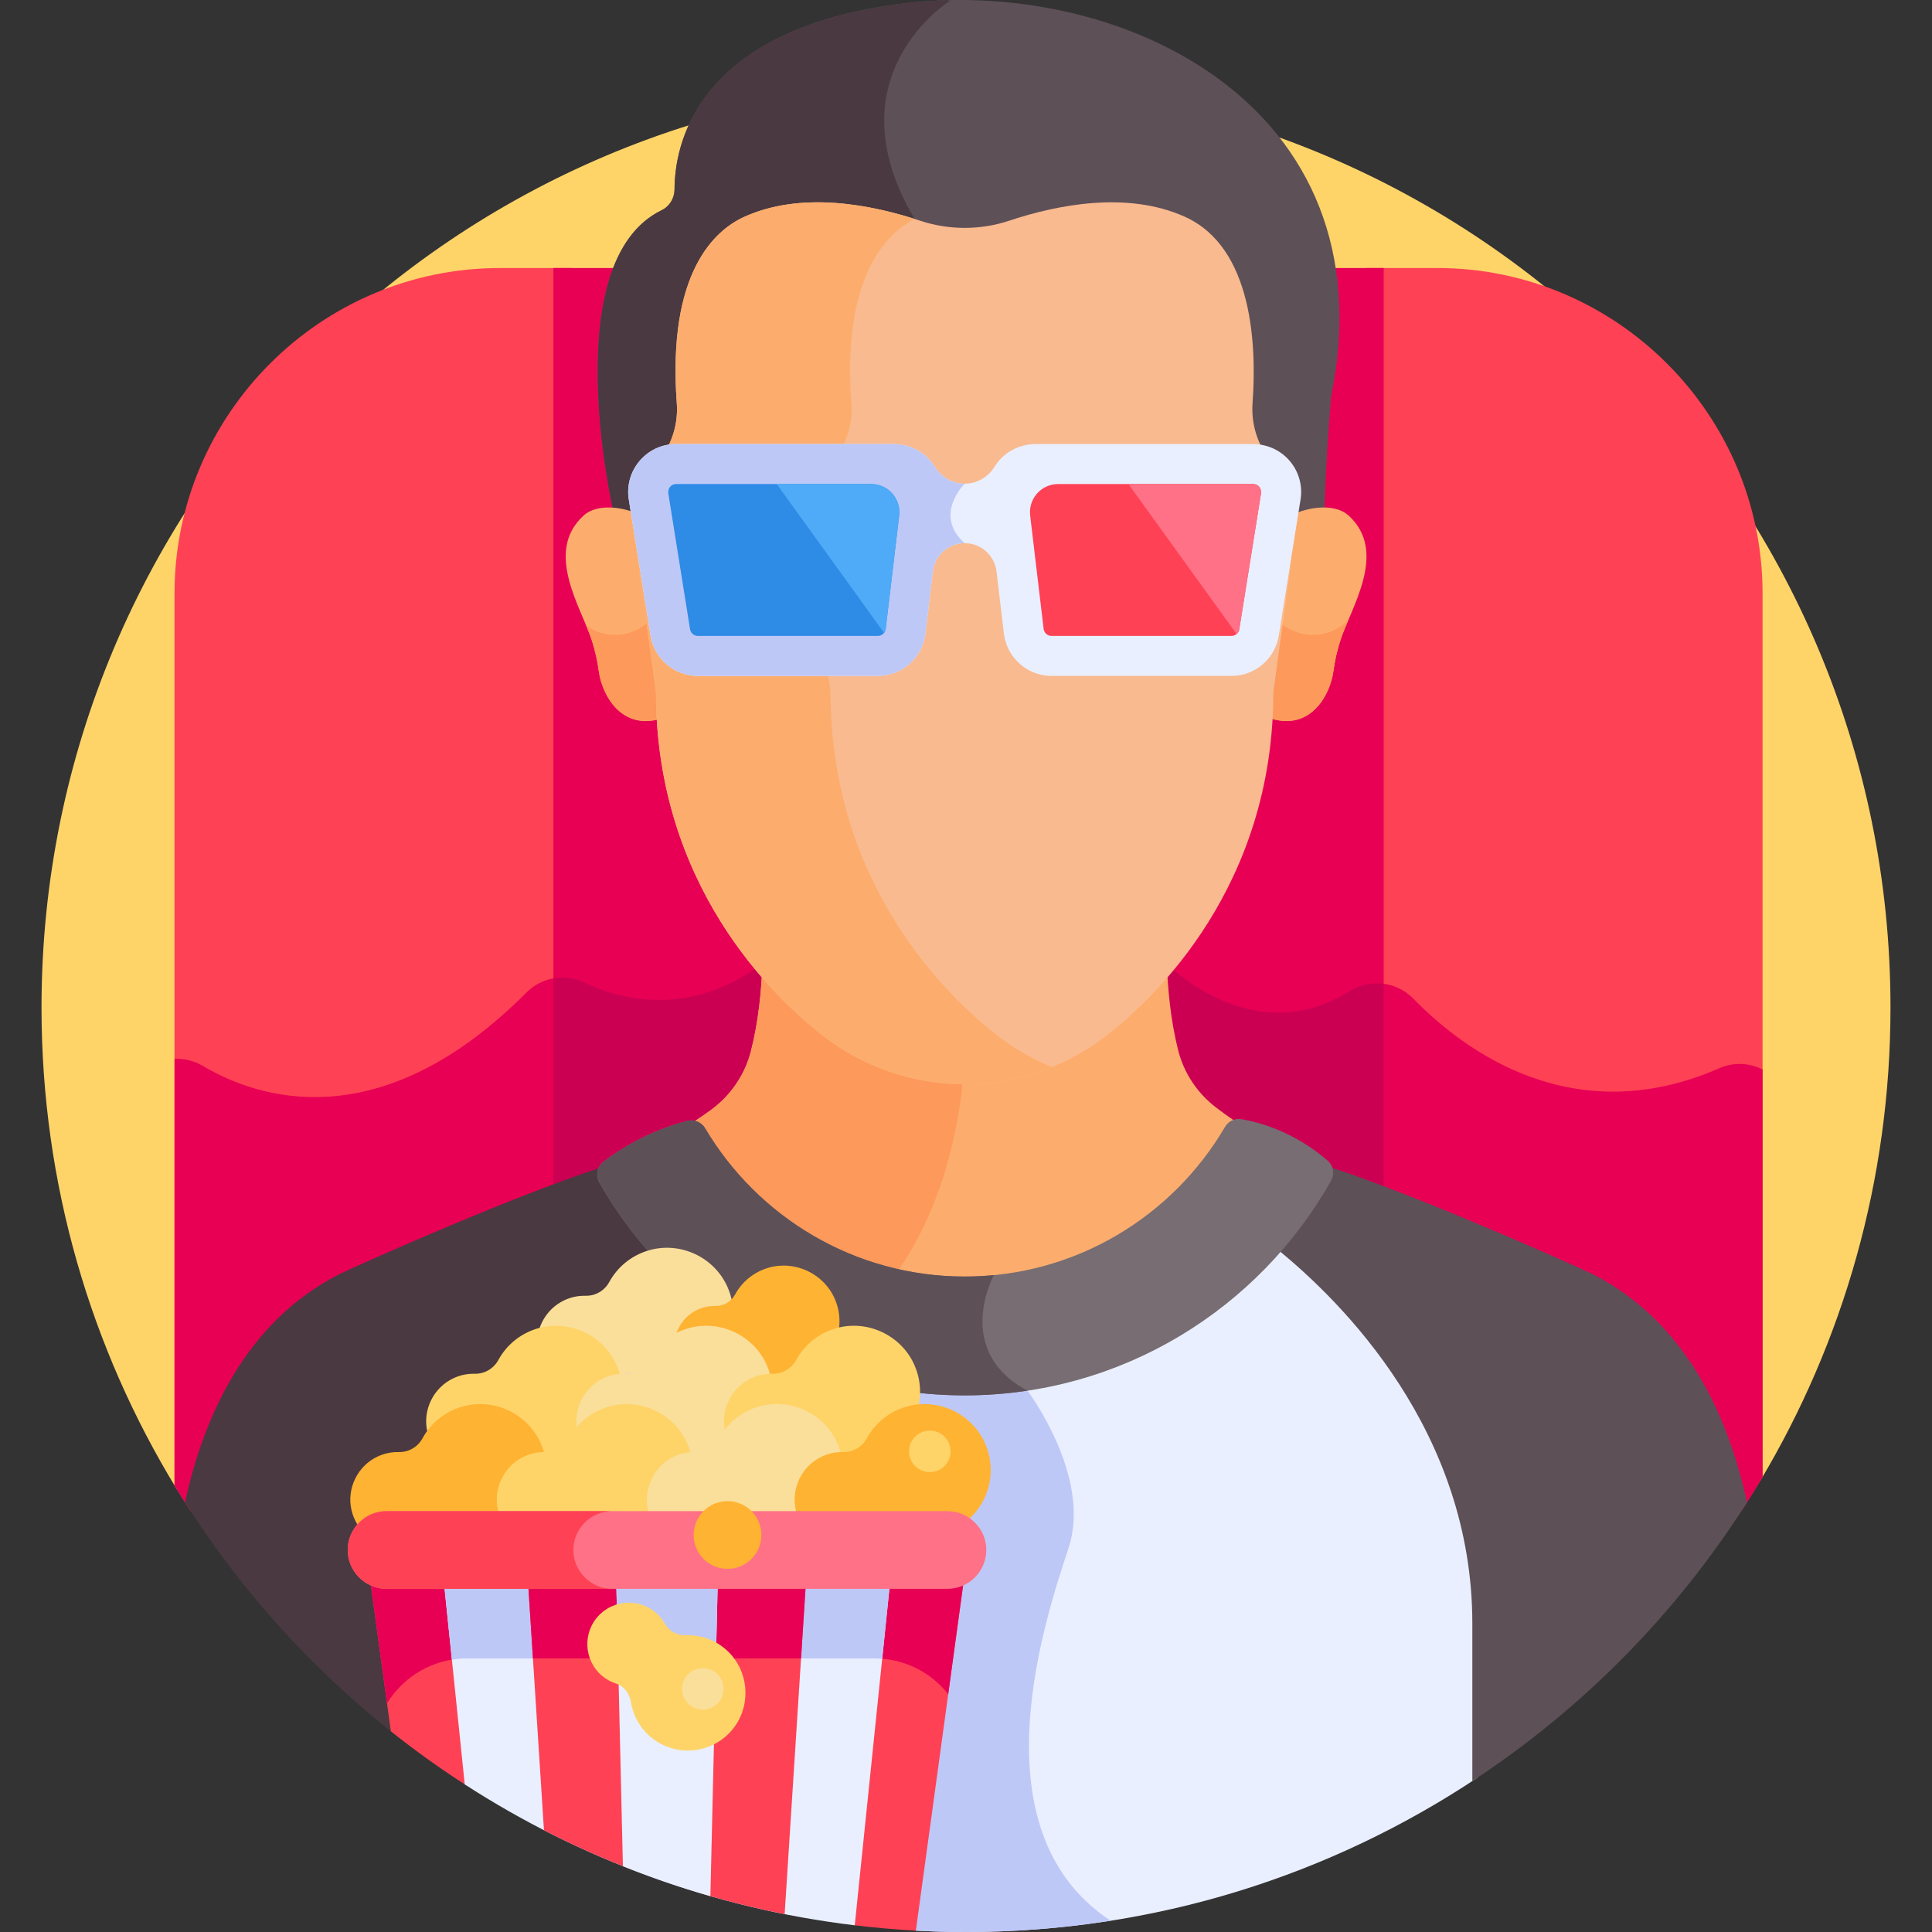
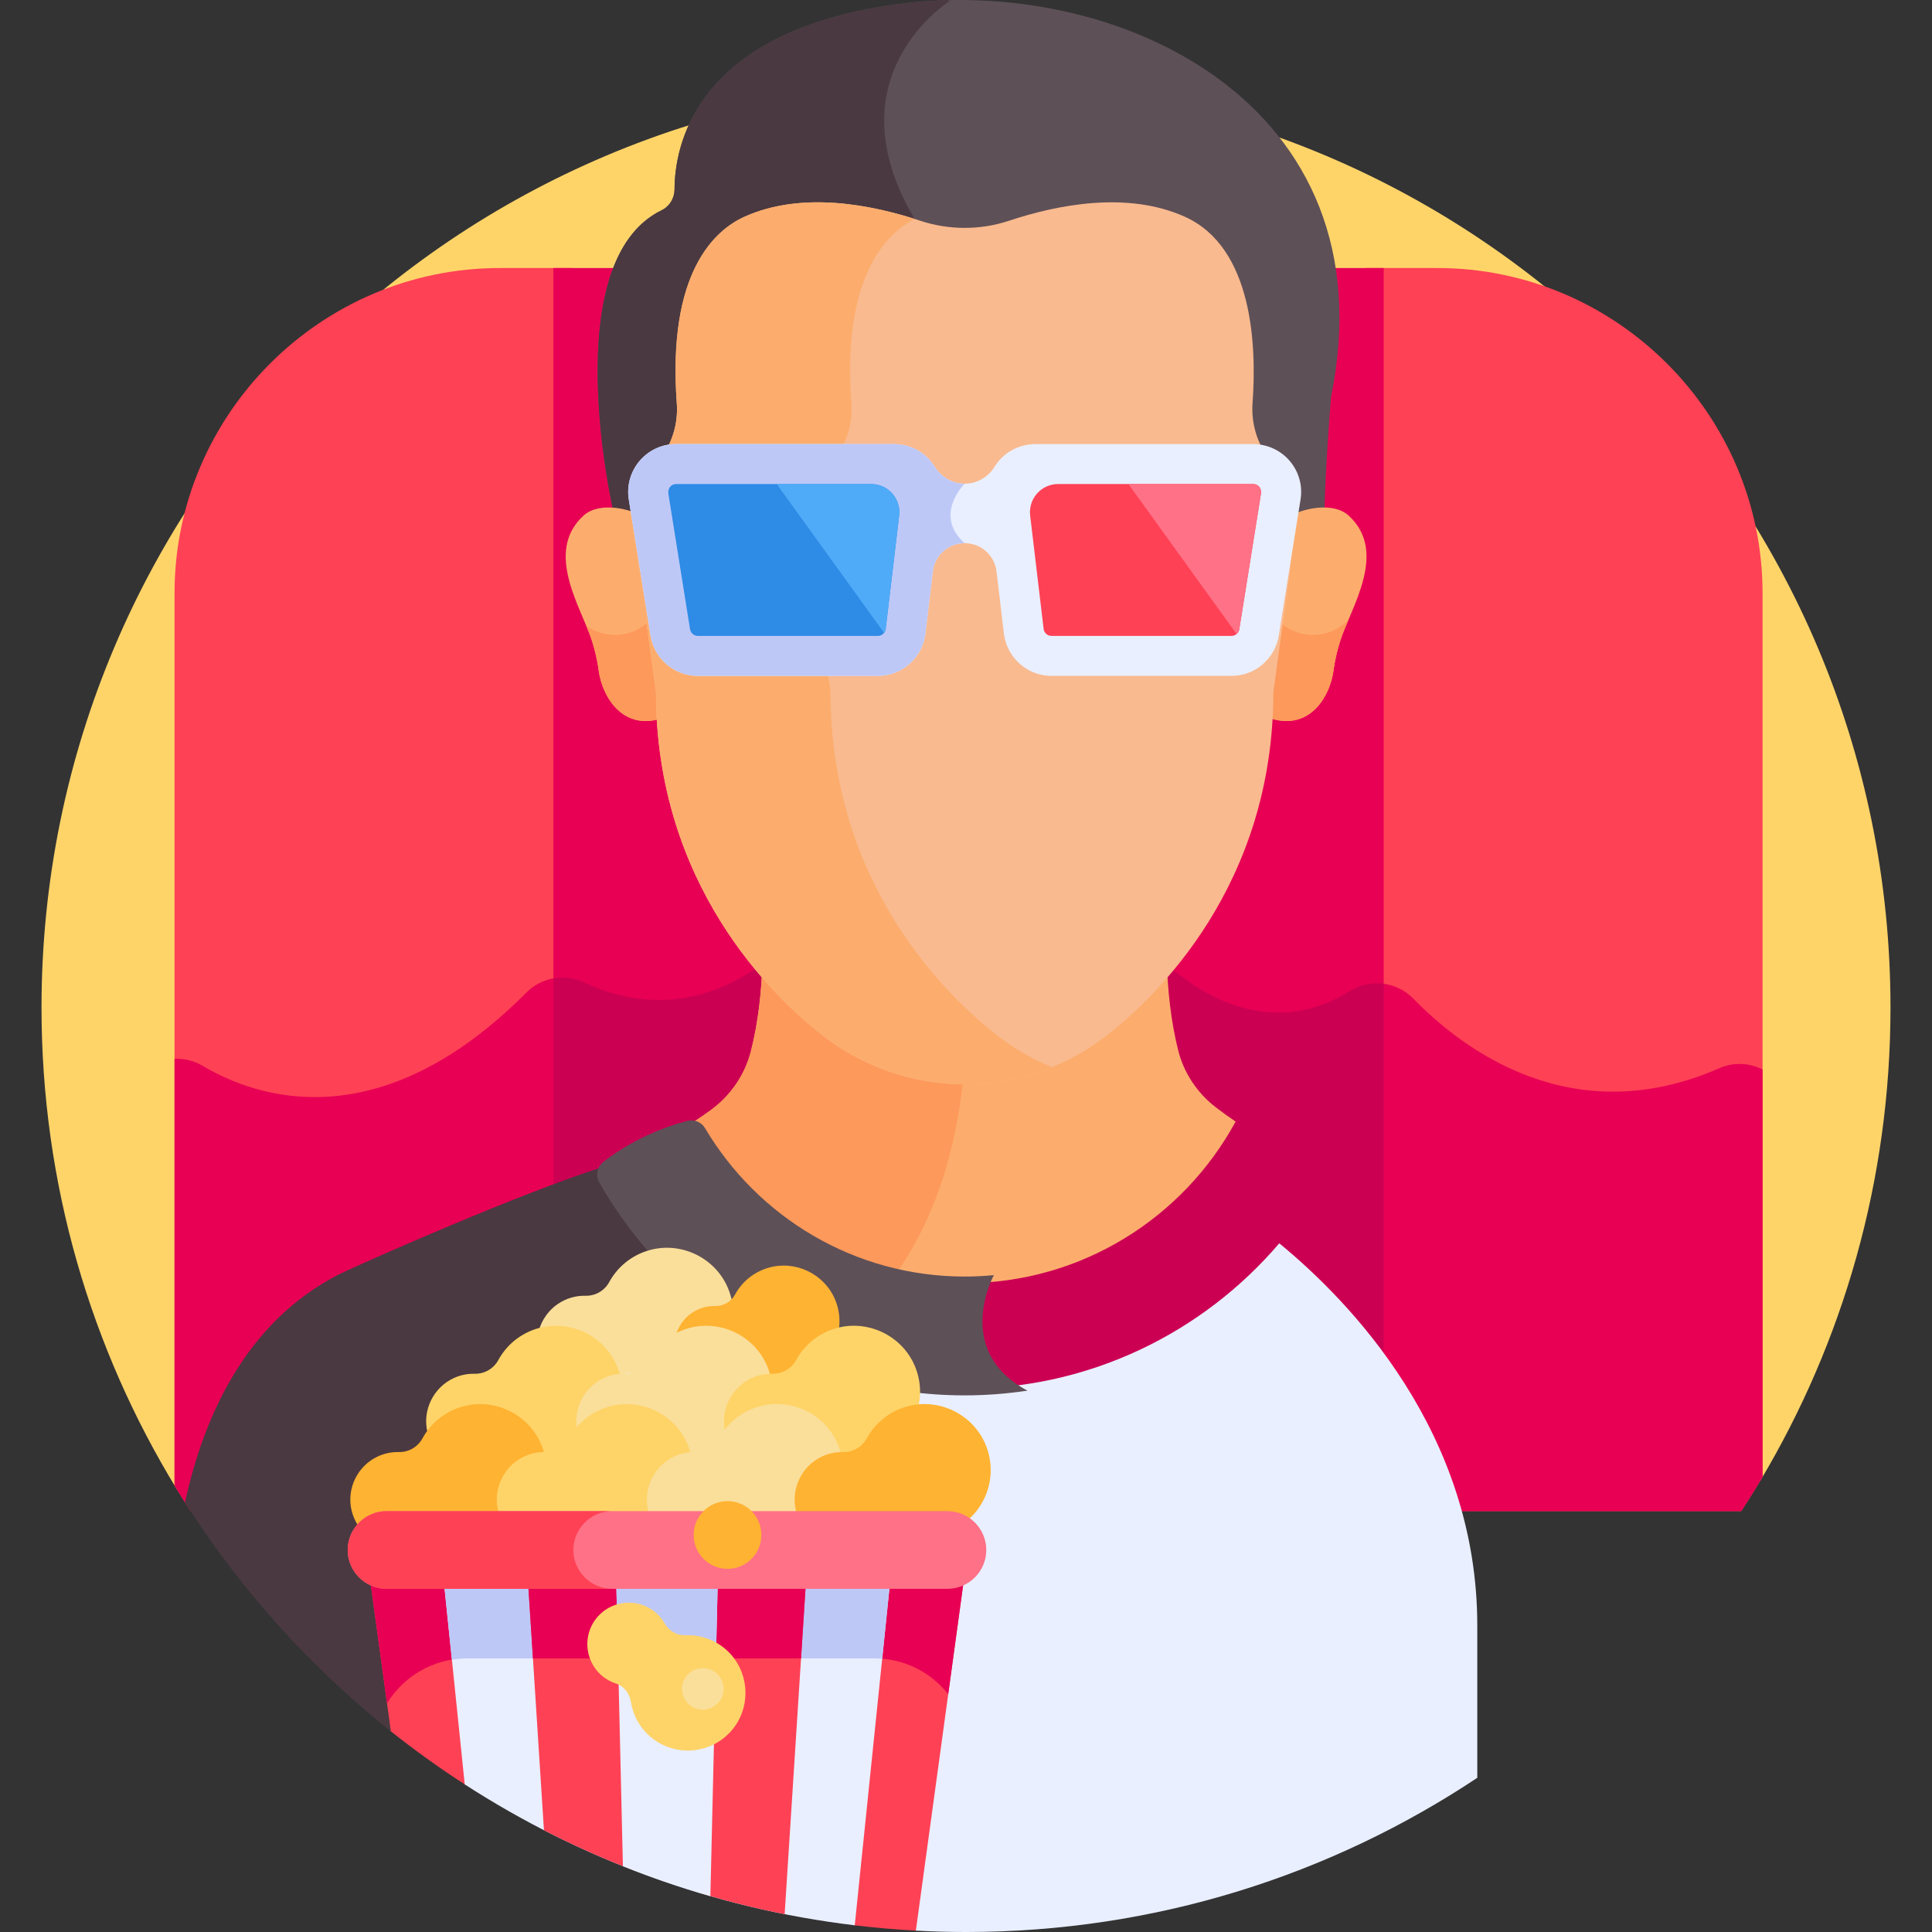
<svg xmlns="http://www.w3.org/2000/svg" id="Layer_1" enable-background="new 0 0 512 512" height="512" viewBox="0 0 512 512" width="512">
  <rect x="0" y="0" width="512" height="512" fill="#333333" stroke="none" />
  <path d="m466.507 392.388c21.897-36.683 34.491-79.561 34.491-125.386 0-135.309-109.69-244.998-244.998-244.998s-244.998 109.69-244.998 244.998c0 46.775 13.114 90.484 35.858 127.663z" fill="#fed469" />
  <path d="m151.51 400.467v-329.437h-19.071c-47.404 0-86.189 38.785-86.189 86.189v236.449c1.388 2.293 2.823 4.555 4.283 6.798h100.977z" fill="#ff4155" />
  <path d="m151.51 400.467v-141.167c-4.289-.784-8.777.496-11.952 3.686-39.078 39.267-71.672 27.892-85.788 19.505-2.326-1.382-4.942-2-7.52-1.891v113.069c1.388 2.293 2.823 4.555 4.283 6.798z" fill="#e80054" />
  <path d="m461.455 400.467c1.942-2.985 3.83-6.009 5.644-9.081v-234.167c0-47.404-38.785-86.189-86.189-86.189h-19.07v329.436h99.615z" fill="#ff4155" />
  <path d="m461.455 400.467c1.943-2.985 3.83-6.009 5.645-9.081v-107.96c-3.459-1.752-7.626-2.014-11.431-.349-38.854 17.01-67.861-4.81-81.075-18.386-3.379-3.472-8.242-4.805-12.754-3.765v139.54h99.615z" fill="#e80054" />
  <path d="m146.656 71.03h220.038v329.436h-220.038z" fill="#e80054" />
  <path d="m366.694 400.467v-139.759c-3.051-.416-6.236.201-8.999 1.938-19.859 12.494-37.909 1.386-45.13-4.352-2.392-1.901-5.353-2.932-8.408-2.932h-97.906c-2.561 0-5.082.715-7.235 2.102-18.099 11.662-34.608 7.426-44.065 2.936-2.644-1.255-5.548-1.608-8.295-1.117v141.182h220.038z" fill="#cc0053" />
  <path d="m339.02 329.487c-20.122 23.572-50.025 38.553-83.374 38.553-33.49 0-63.505-15.108-83.629-38.853-19.003 15.831-52.225 50.8-52.225 101.843v33.936l122.919 46.673-.001.001c4.4.235 8.83.361 13.29.361 50.104 0 96.686-15.052 135.496-40.864 0-12.53 0-26.077 0-40.374-.001-51.228-33.903-86.042-52.476-101.276z" fill="#e9efff" />
-   <path d="m283.258 409.964c6.055-18.82-10.957-41.42-10.957-41.42-.865-.46-1.652-.943-2.404-1.436-4.667.609-9.421.933-14.252.933-33.49 0-63.505-15.108-83.629-38.853-19.003 15.831-52.225 50.8-52.225 101.843v33.936l122.919 46.673-.001.001c4.4.235 8.83.361 13.29.361 13.041 0 25.839-1.029 38.328-2.992-37.079-24.398-16.413-82.434-11.069-99.046z" fill="#bec8f7" />
-   <path d="m422.313 337.788.006-.014c-8.063-3.841-47.833-21.373-69.645-28.383-4.049 7.675-8.983 14.813-14.664 21.281 17.877 14.422 52.174 48.718 52.174 99.599v41.728c29.198-19.151 54.059-44.363 72.787-73.86-5.015-23.034-16.238-47.78-40.658-60.351z" fill="#5e5057" />
  <path d="m89.681 337.774.006.014c-24.42 12.572-35.643 37.318-40.658 60.352 18.728 29.496 43.589 54.709 72.787 73.86 0-12.874 0-26.887 0-41.728 0-50.882 34.297-85.178 52.174-99.599-5.68-6.468-10.615-13.606-14.664-21.281-21.812 7.008-61.582 24.54-69.645 28.382z" fill="#4a3940" />
  <path d="m255.646 340.049c30.972 0 57.969-17.338 71.799-42.818-1.977-1.335-3.73-2.619-5.251-3.787-4.909-3.768-8.445-9.073-9.96-15.074-1.99-7.884-2.765-16.171-3-23.007-14.536 16.931-31.091 28.466-53.588 28.466-22.494 0-39.05-11.532-53.588-28.466-.238 6.908-1.027 15.297-3.064 23.255-1.606 6.276-5.398 11.761-10.632 15.578-1.322.964-2.826 2.006-4.488 3.09 13.84 25.45 40.823 42.763 71.772 42.763z" fill="#fcad6d" />
  <path d="m255.463 283.826c-22.4-.063-38.906-11.576-53.404-28.463-.238 6.907-1.027 15.297-3.064 23.255-1.606 6.276-5.398 11.761-10.632 15.578-1.322.964-2.826 2.006-4.488 3.09 10.996 20.221 30.295 35.295 53.283 40.639 12.503-17.327 16.907-38.346 18.305-54.099z" fill="#fd995b" />
  <path d="m237.724 1.117c-53.82 7.333-58.935 37.847-58.959 49.043-.005 2.348-1.306 4.524-3.417 5.551-27.995 13.619-12.902 79.255-12.902 79.255 2.811.188 5.754 1.326 7.949 2.389.537-3.345 1.414-6.638 2.654-9.82.944-2.426 2.124-4.875 3.6-7.19 2.56-4.017 3.726-8.755 3.378-13.492-1.006-13.693-.521-40.675 17.553-48.808 15.312-6.89 34.096-2.9 46.074 1.083 7.779 2.587 16.206 2.587 23.985 0 11.978-3.983 30.761-7.973 46.074-1.083 18.023 8.11 18.556 34.961 17.562 48.69-.346 4.773.789 9.561 3.369 13.608 1.523 2.389 2.732 4.923 3.691 7.425 1.192 3.11 2.04 6.324 2.564 9.587 2.766-1.34 6.72-2.8 10.103-2.322.414-14.352 1.739-29.824 1.739-29.824 15.949-78.115-57.068-111.987-115.017-104.092z" fill="#5e5057" />
  <path d="m242.855 58.872c-.159-.285-.309-.571-.478-.855-22.483-37.909 9.265-57.72 9.265-57.72l-.339-.257c-4.584.112-9.127.47-13.58 1.077-53.82 7.333-58.935 37.847-58.959 49.042-.005 2.348-1.306 4.524-3.417 5.551-27.995 13.619-12.902 79.255-12.902 79.255 2.811.188 5.754 1.326 7.949 2.389.537-3.345 1.415-6.638 2.653-9.82.944-2.425 2.125-4.875 3.6-7.19 2.56-4.017 3.726-8.755 3.378-13.492-1.006-13.693-.521-40.675 17.553-48.808 14.985-6.741 33.275-3.064 45.277.828z" fill="#4a3940" />
  <path d="m357.43 136.662c-4.192-3.842-12.542-1.894-16.152.458.791 4.925.836 9.964.153 14.94l-4.261 31.029c0 2.501-.079 4.955-.224 7.367 10.389 3.133 15.549-6.193 16.419-12.593.374-2.755.986-5.471 1.835-8.121 2.763-8.631 12.732-23.455 2.23-33.08z" fill="#fcad6d" />
  <path d="m347.928 168.256c-3.157 0-6.052-1.119-8.312-2.982l-2.446 17.814c0 2.501-.079 4.955-.224 7.367 10.389 3.133 15.549-6.193 16.419-12.593.374-2.755.986-5.471 1.835-8.121.527-1.646 1.317-3.519 2.176-5.537-2.381 2.492-5.729 4.052-9.448 4.052z" fill="#fd995b" />
  <path d="m154.623 136.662c4.192-3.842 12.542-1.894 16.152.458-.791 4.925-.836 9.964-.152 14.94l4.26 31.029c0 2.501.079 4.955.224 7.367-10.389 3.133-15.549-6.193-16.418-12.593-.374-2.755-.986-5.471-1.835-8.121-2.765-8.631-12.734-23.455-2.231-33.08z" fill="#fcad6d" />
  <path d="m172.309 164.35c-2.372 2.409-5.667 3.906-9.315 3.906-2.865 0-5.506-.932-7.66-2.494.597 1.427 1.13 2.766 1.519 3.979.849 2.65 1.461 5.365 1.835 8.121.869 6.4 6.03 15.727 16.418 12.593-.145-2.411-.224-4.865-.224-7.367z" fill="#fd995b" />
  <path d="m338.959 127.529c-1.059-2.763-2.32-5.301-3.75-7.545-2.445-3.836-3.605-8.524-3.267-13.2 1.081-14.927.187-41.186-17.954-49.349-15.236-6.854-33.728-3.209-46.557 1.059-7.599 2.529-15.968 2.528-23.567 0-12.83-4.267-31.322-7.916-46.557-1.059-7.801 3.511-20.506 14.606-17.946 49.468.338 4.593-.825 9.239-3.275 13.083-1.389 2.179-2.621 4.637-3.66 7.306-3.043 7.817-4.027 16.492-2.848 25.088l4.255 30.944c0 51.247 31.006 80.855 44.337 91.207 10.639 8.264 23.949 12.815 37.477 12.815 13.527 0 26.836-4.551 37.476-12.815 13.331-10.351 44.336-39.961 44.33-91.115l4.261-31.029c1.168-8.511.215-17.107-2.755-24.858z" fill="#f9ba8f" />
  <path d="m264.434 274.53c-13.331-10.351-44.337-39.96-44.337-91.207l-4.255-30.944c-1.18-8.596-.195-17.271 2.847-25.088 1.039-2.669 2.27-5.127 3.66-7.306 2.449-3.844 3.612-8.49 3.274-13.083-2.434-33.142 8.924-44.798 16.754-48.885-12.745-4.049-30.409-7.183-45.072-.583-7.801 3.511-20.506 14.606-17.945 49.468.338 4.593-.826 9.239-3.275 13.083-1.389 2.179-2.62 4.637-3.66 7.306-3.042 7.817-4.027 16.492-2.848 25.088l4.255 30.944c0 51.247 31.006 80.855 44.337 91.207 10.64 8.264 23.949 12.815 37.477 12.815 7.953 0 15.827-1.585 23.131-4.561-5.118-2.085-9.96-4.849-14.343-8.254z" fill="#fcad6d" />
-   <path d="m351.895 307.636c-8.9-7.762-18.241-10.252-22.895-11.042-1.727-.293-3.461.506-4.345 2.018-13.868 23.718-39.607 39.687-69.008 39.687-29.246 0-54.868-15.799-68.789-39.309-.956-1.614-2.872-2.418-4.688-1.948-10.605 2.745-18.367 7.854-22.257 10.852-1.695 1.306-2.144 3.656-1.084 5.515 19.186 33.645 55.394 56.381 96.818 56.381 41.62 0 77.975-22.952 97.089-56.86.986-1.75.673-3.974-.841-5.294z" fill="#776d72" />
  <path d="m263.382 337.925-.003-.004c-2.546.246-5.124.378-7.733.378-29.246 0-54.868-15.799-68.788-39.309-.956-1.614-2.872-2.418-4.688-1.948-10.605 2.745-18.367 7.854-22.257 10.852-1.695 1.306-2.144 3.656-1.083 5.515 19.186 33.645 55.393 56.381 96.817 56.381 5.656 0 11.209-.438 16.64-1.255-19.88-10.577-8.905-30.61-8.905-30.61z" fill="#5e5057" />
  <path d="m331.872 117.672h-57.262c-4.72 0-8.723 2.299-11.02 5.997-1.72 2.769-4.683 4.521-7.943 4.521s-6.223-1.752-7.943-4.521c-2.295-3.694-6.296-5.997-11.02-5.997h-57.5c-7.926 0-13.904 7.17-12.507 14.952l5.755 35.984c.007.044.014.087.022.13 1.117 6.019 6.371 10.387 12.493 10.387h47.685c6.313 0 11.724-4.716 12.587-10.97.005-.033.009-.066.013-.099l1.974-16.616c.508-4.277 4.134-7.498 8.441-7.498s7.933 3.221 8.442 7.498l1.974 16.616c.004.033.008.066.013.099.863 6.254 6.275 10.97 12.588 10.97h47.685c6.121 0 11.376-4.368 12.493-10.387.008-.043.016-.087.022-.13l5.755-35.984c1.366-7.622-4.339-14.952-12.747-14.952z" fill="#e9efff" />
  <path d="m334.158 130.893-5.75 35.956c-.203.974-1.062 1.676-2.061 1.676h-47.685c-1.035 0-1.923-.764-2.081-1.784l-3.58-30.128c-.288-2.424.628-4.836 2.453-6.457 1.365-1.213 3.128-1.882 4.954-1.882h51.702c1.164-.001 2.302.948 2.048 2.619z" fill="#ff4155" />
  <path d="m332.111 128.272h-33.072l28.668 39.75c.348-.295.603-.701.702-1.174l5.75-35.956c.253-1.67-.885-2.62-2.048-2.62z" fill="#ff7186" />
  <path d="m192.875 341.255c-3.436-8.034-12.508-12.334-20.903-9.91-4.719 1.363-8.379 4.493-10.527 8.429-1.247 2.285-3.664 3.68-6.267 3.618-1.842-.044-3.732.32-5.548 1.155-5.375 2.472-8.338 8.527-6.967 14.281 1.766 7.415 9.487 11.468 16.468 8.982 1.528-.544 2.883-1.356 4.033-2.362 1.942-1.698 4.715-2.01 7.108-1.046 3.825 1.541 8.206 1.744 12.397.251 9.453-3.366 14.214-14.028 10.206-23.398z" fill="#fadf9b" />
  <path d="m221.267 344.306c-2.893-6.764-10.531-10.385-17.599-8.344-3.973 1.147-7.055 3.783-8.863 7.097-1.05 1.924-3.085 3.099-5.276 3.046-1.551-.037-3.142.269-4.671.973-4.525 2.081-7.02 7.179-5.866 12.024 1.487 6.243 7.988 9.656 13.865 7.562 1.287-.458 2.427-1.142 3.396-1.989 1.635-1.43 3.97-1.692 5.985-.881 3.221 1.297 6.909 1.468 10.438.211 7.957-2.833 11.966-11.81 8.591-19.699z" fill="#ffb332" />
  <path d="m163.48 361.923c-3.436-8.034-12.508-12.334-20.903-9.91-4.719 1.363-8.379 4.493-10.527 8.43-1.247 2.285-3.664 3.68-6.267 3.618-1.842-.044-3.732.32-5.548 1.155-5.375 2.472-8.338 8.527-6.967 14.281 1.766 7.415 9.487 11.468 16.468 8.982 1.528-.544 2.883-1.356 4.033-2.362 1.942-1.699 4.715-2.01 7.108-1.046 3.825 1.541 8.206 1.744 12.397.251 9.453-3.368 14.214-14.03 10.206-23.399z" fill="#fed469" />
  <path d="m203.27 361.923c-3.437-8.034-12.508-12.334-20.903-9.91-4.719 1.363-8.379 4.493-10.527 8.43-1.247 2.285-3.664 3.68-6.267 3.618-1.842-.044-3.732.32-5.548 1.155-5.375 2.472-8.338 8.527-6.967 14.281 1.766 7.415 9.487 11.468 16.468 8.982 1.528-.544 2.883-1.356 4.033-2.362 1.942-1.699 4.715-2.01 7.108-1.046 3.825 1.541 8.206 1.744 12.397.251 9.452-3.368 14.213-14.03 10.206-23.399z" fill="#fadf9b" />
  <path d="m242.405 361.923c-3.436-8.034-12.508-12.334-20.903-9.91-4.719 1.363-8.379 4.493-10.527 8.43-1.247 2.285-3.664 3.68-6.267 3.618-1.842-.044-3.732.32-5.548 1.155-5.375 2.472-8.338 8.527-6.967 14.281 1.766 7.415 9.487 11.468 16.468 8.982 1.528-.544 2.883-1.356 4.033-2.362 1.942-1.699 4.715-2.01 7.108-1.046 3.825 1.541 8.206 1.744 12.397.251 9.453-3.368 14.214-14.03 10.206-23.399z" fill="#fed469" />
  <path d="m143.38 382.676c-3.437-8.034-12.508-12.334-20.903-9.91-4.719 1.363-8.379 4.493-10.527 8.429-1.247 2.285-3.664 3.68-6.267 3.618-1.842-.044-3.732.32-5.548 1.156-5.375 2.472-8.338 8.526-6.967 14.281 1.766 7.415 9.487 11.468 16.468 8.982 1.528-.544 2.883-1.356 4.033-2.362 1.942-1.699 4.715-2.01 7.108-1.046 3.825 1.541 8.206 1.744 12.397.251 9.453-3.368 14.214-14.03 10.206-23.399z" fill="#ffb332" />
  <path d="m182.199 382.676c-3.436-8.034-12.508-12.334-20.903-9.91-4.719 1.363-8.379 4.493-10.527 8.429-1.247 2.285-3.664 3.68-6.267 3.618-1.842-.044-3.732.32-5.549 1.156-5.375 2.472-8.338 8.526-6.967 14.281 1.766 7.415 9.487 11.468 16.468 8.982 1.528-.544 2.883-1.356 4.033-2.362 1.942-1.699 4.715-2.01 7.108-1.046 3.825 1.541 8.206 1.744 12.397.251 9.454-3.368 14.214-14.03 10.207-23.399z" fill="#fed469" />
  <path d="m221.988 382.676c-3.437-8.034-12.508-12.334-20.903-9.91-4.719 1.363-8.379 4.493-10.527 8.429-1.247 2.285-3.664 3.68-6.267 3.618-1.842-.044-3.732.32-5.548 1.156-5.375 2.472-8.338 8.526-6.967 14.281 1.766 7.415 9.487 11.468 16.468 8.982 1.528-.544 2.883-1.356 4.033-2.362 1.942-1.699 4.715-2.01 7.108-1.046 3.825 1.541 8.206 1.744 12.397.251 9.453-3.368 14.213-14.03 10.206-23.399z" fill="#fadf9b" />
  <path d="m261.124 382.676c-3.436-8.034-12.508-12.334-20.903-9.91-4.719 1.363-8.379 4.493-10.527 8.429-1.247 2.285-3.664 3.68-6.267 3.618-1.842-.044-3.732.32-5.548 1.156-5.375 2.472-8.338 8.526-6.967 14.281 1.766 7.415 9.487 11.468 16.468 8.982 1.528-.544 2.883-1.356 4.033-2.362 1.942-1.699 4.715-2.01 7.108-1.046 3.825 1.541 8.206 1.744 12.397.251 9.452-3.368 14.213-14.03 10.206-23.399z" fill="#ffb332" />
  <path d="m97.619 415.273 5.959 43.536c6.295 5.009 12.847 9.709 19.625 14.09l103.303 37.325c5.351.642 10.752 1.122 16.205 1.414l13.19-96.365z" fill="#ff4155" />
  <path d="m97.619 415.273 4.943 36.113c4.385-7.113 12.248-11.882 21.172-11.882h108.086c7.867 0 14.906 3.709 19.469 9.46l4.612-33.692h-158.282z" fill="#e80054" />
  <path d="m123.158 472.882c30.471 19.702 65.594 32.816 103.359 37.346l9.777-94.956h-119.068z" fill="#e9efff" />
  <path d="m119.755 439.83c1.297-.211 2.626-.325 3.98-.325h108.086c.663 0 1.319.034 1.97.086l2.504-24.318h-119.069z" fill="#bec8f7" />
  <path d="m139.679 415.273 4.474 69.761c6.819 3.505 13.829 6.691 21.001 9.555l22.914 7.853c6.518 1.876 13.144 3.495 19.872 4.833l5.9-92.002z" fill="#ff4155" />
  <path d="m141.234 439.505h71.053l1.554-24.232h-74.162z" fill="#e80054" />
  <path d="m165.078 494.562c7.549 3.019 15.281 5.677 23.179 7.944l2.043-87.233h-27.078z" fill="#e9efff" />
  <path d="m163.788 439.505h25.944l.568-24.232h-27.079z" fill="#bec8f7" />
  <path d="m251.082 400.467h-148.643c-5.662 0-10.295 4.633-10.295 10.295s4.633 10.295 10.295 10.295h148.643c5.662 0 10.295-4.633 10.295-10.295 0-5.663-4.633-10.295-10.295-10.295z" fill="#ff7186" />
  <path d="m151.948 410.761c0-5.662 4.632-10.295 10.295-10.295h-59.804c-5.662 0-10.295 4.633-10.295 10.295s4.633 10.295 10.295 10.295h59.804c-5.663 0-10.295-4.633-10.295-10.295z" fill="#ff4155" />
  <path d="m194.681 457.588c4.485-6.178 3.644-14.908-1.937-20.118-3.137-2.928-7.125-4.27-11.04-4.117-2.273.089-4.402-1.098-5.522-3.078-.793-1.401-1.912-2.655-3.353-3.643-4.262-2.923-10.132-2.432-13.833 1.176-4.769 4.648-4.348 12.255.645 16.376 1.093.902 2.309 1.554 3.579 1.966 2.144.695 3.621 2.635 3.97 4.862.559 3.559 2.37 6.936 5.368 9.409 6.763 5.58 16.893 4.372 22.123-2.833z" fill="#fed469" />
  <circle cx="192.8" cy="406.786" fill="#ffb332" r="8.973" />
-   <circle cx="246.412" cy="384.618" fill="#fed469" r="5.5" />
  <circle cx="186.25" cy="447.575" fill="#fadf9b" r="5.5" />
  <path d="m255.646 128.189c-3.26 0-6.223-1.752-7.943-4.521-2.295-3.694-6.296-5.997-11.02-5.997h-57.5c-7.926 0-13.904 7.17-12.507 14.952l5.755 35.984c.006.044.014.087.022.13 1.118 6.019 6.372 10.387 12.493 10.387h47.685c6.313 0 11.725-4.716 12.587-10.97.005-.033.009-.066.013-.099l1.975-16.616c.508-4.277 4.134-7.498 8.441-7.498-8.442-7.496-.001-15.752-.001-15.752z" fill="#bec8f7" />
  <path d="m238.291 136.613-3.579 30.128c-.158 1.019-1.046 1.784-2.081 1.784h-47.685c-.999 0-1.858-.702-2.061-1.676l-5.75-35.956c-.251-1.646.863-2.62 2.048-2.62h51.7c1.826 0 3.589.67 4.954 1.882l.001.001c1.825 1.621 2.741 4.033 2.453 6.457z" fill="#2e8be6" />
  <path d="m234.284 167.713c.217-.276.371-.607.427-.972l3.579-30.128c.533-4.488-2.989-8.34-7.408-8.34h-25.042z" fill="#4fabf7" />
</svg>